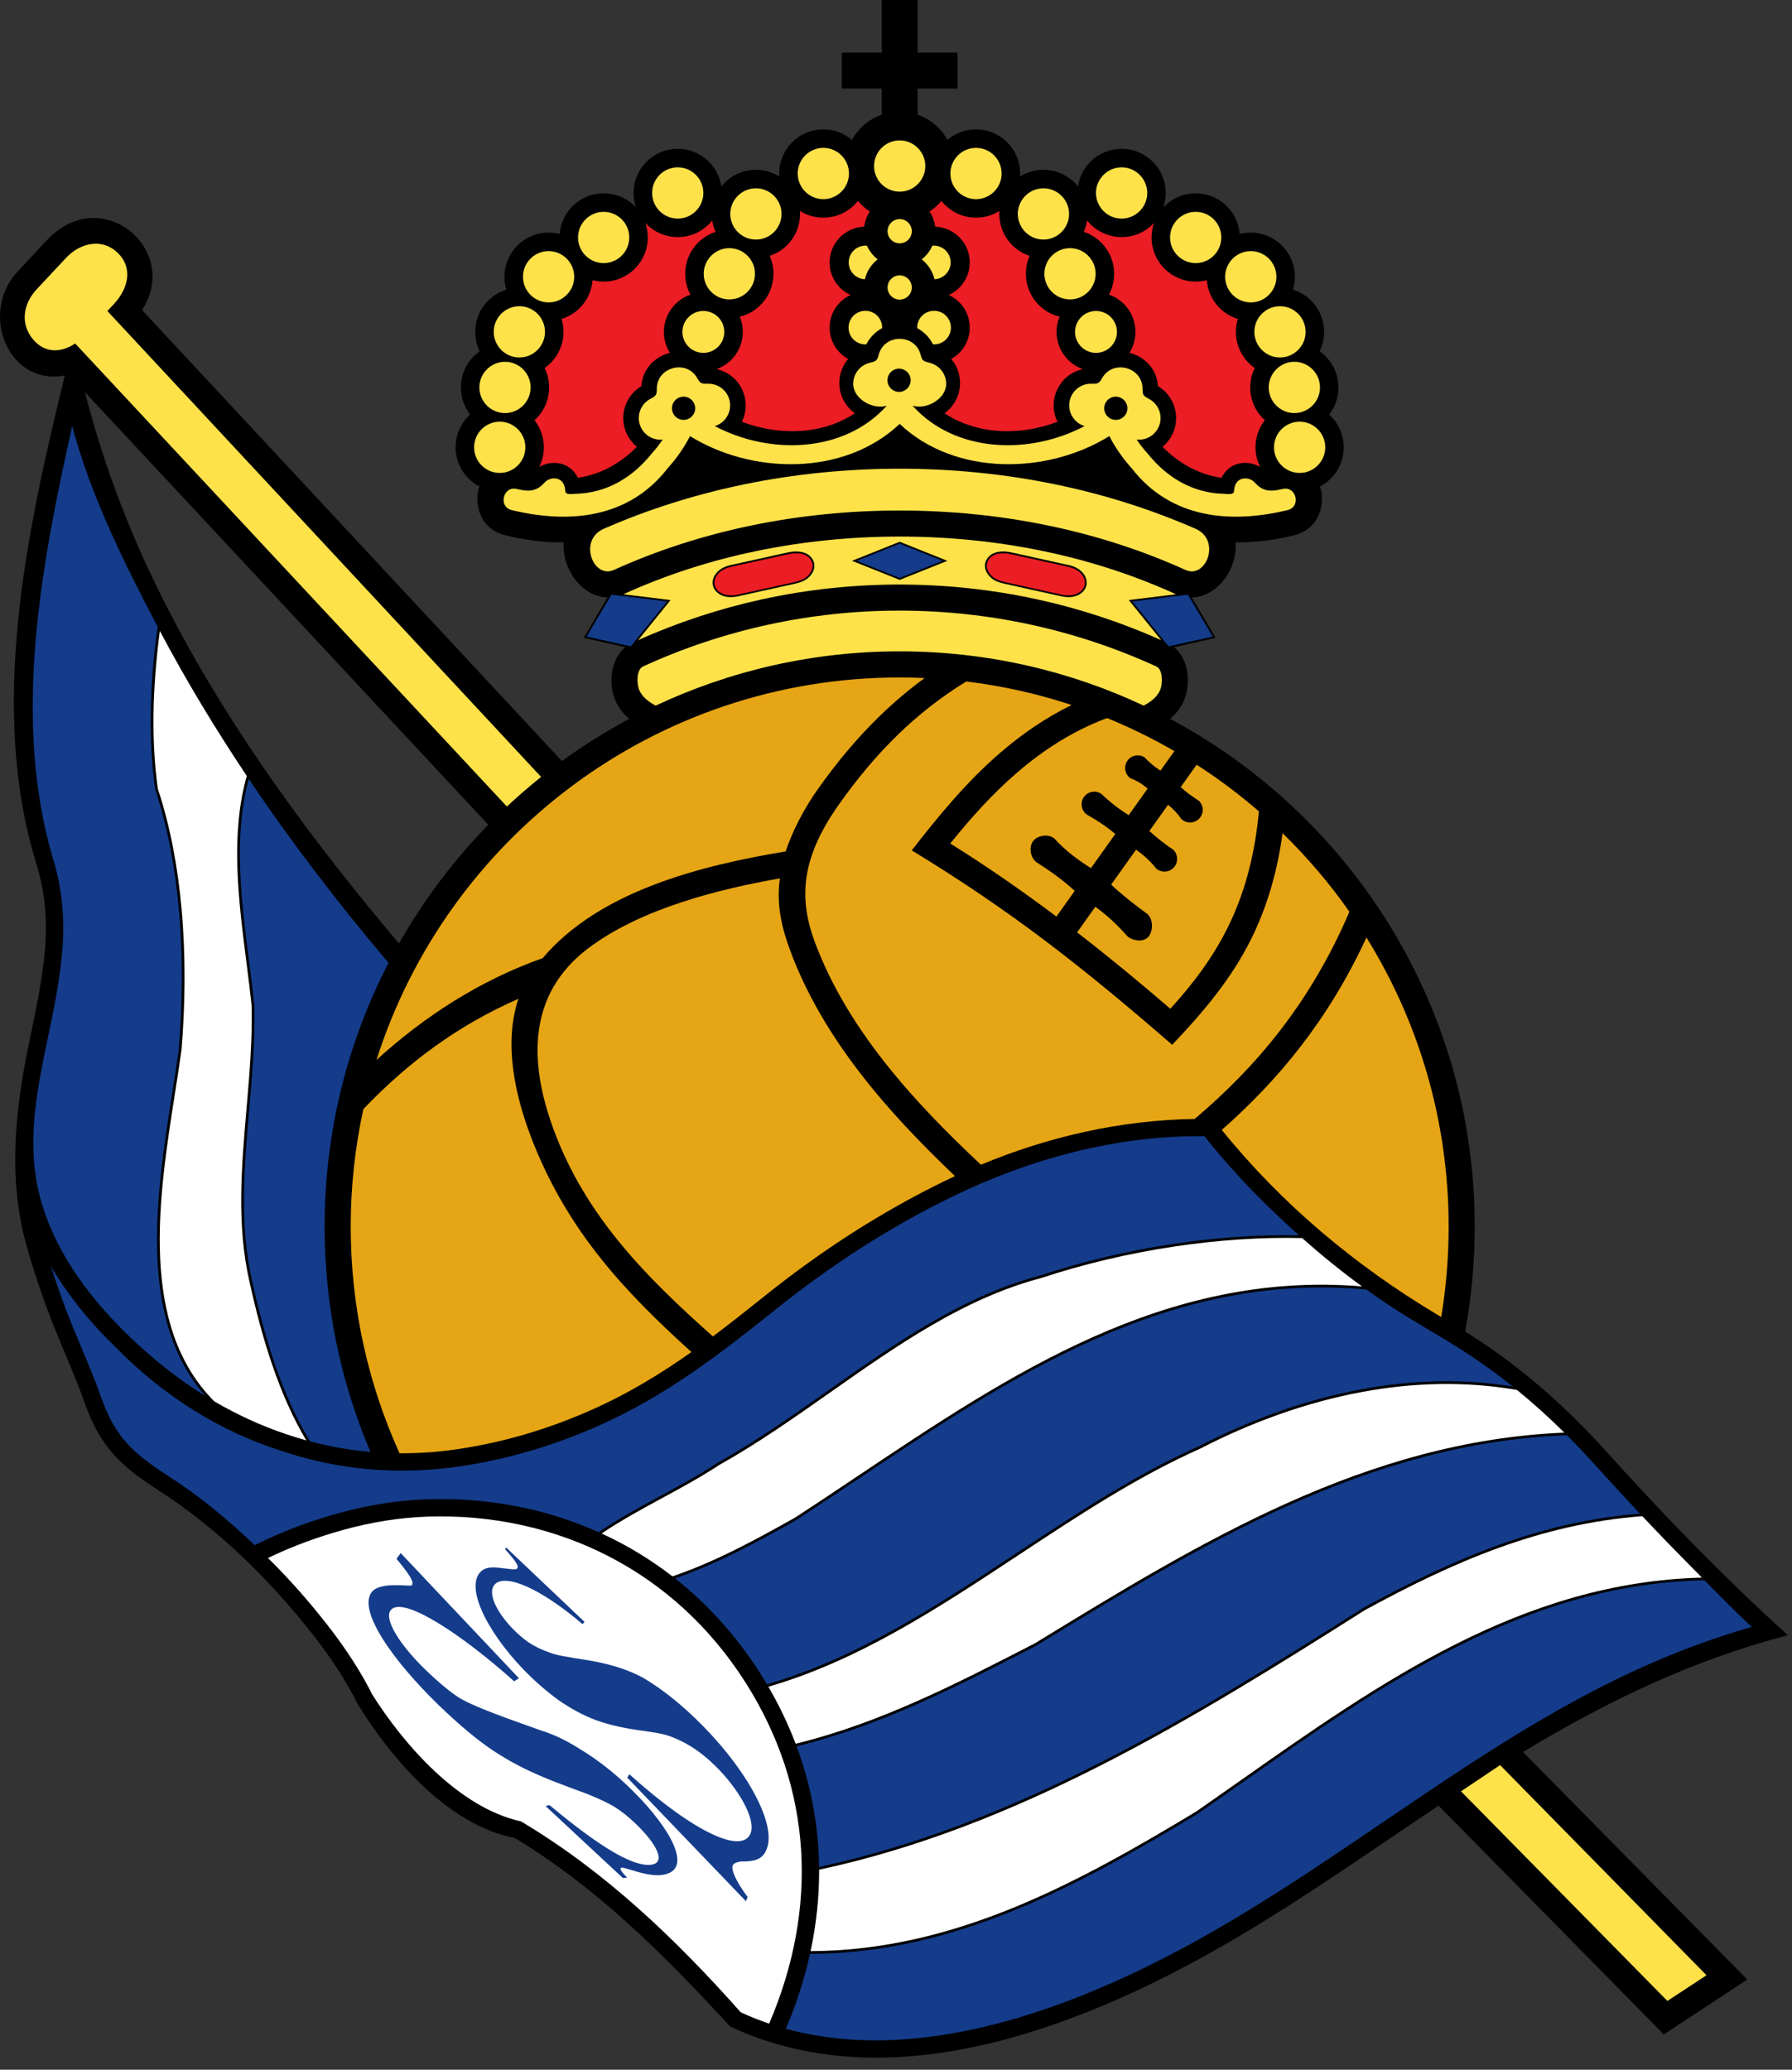
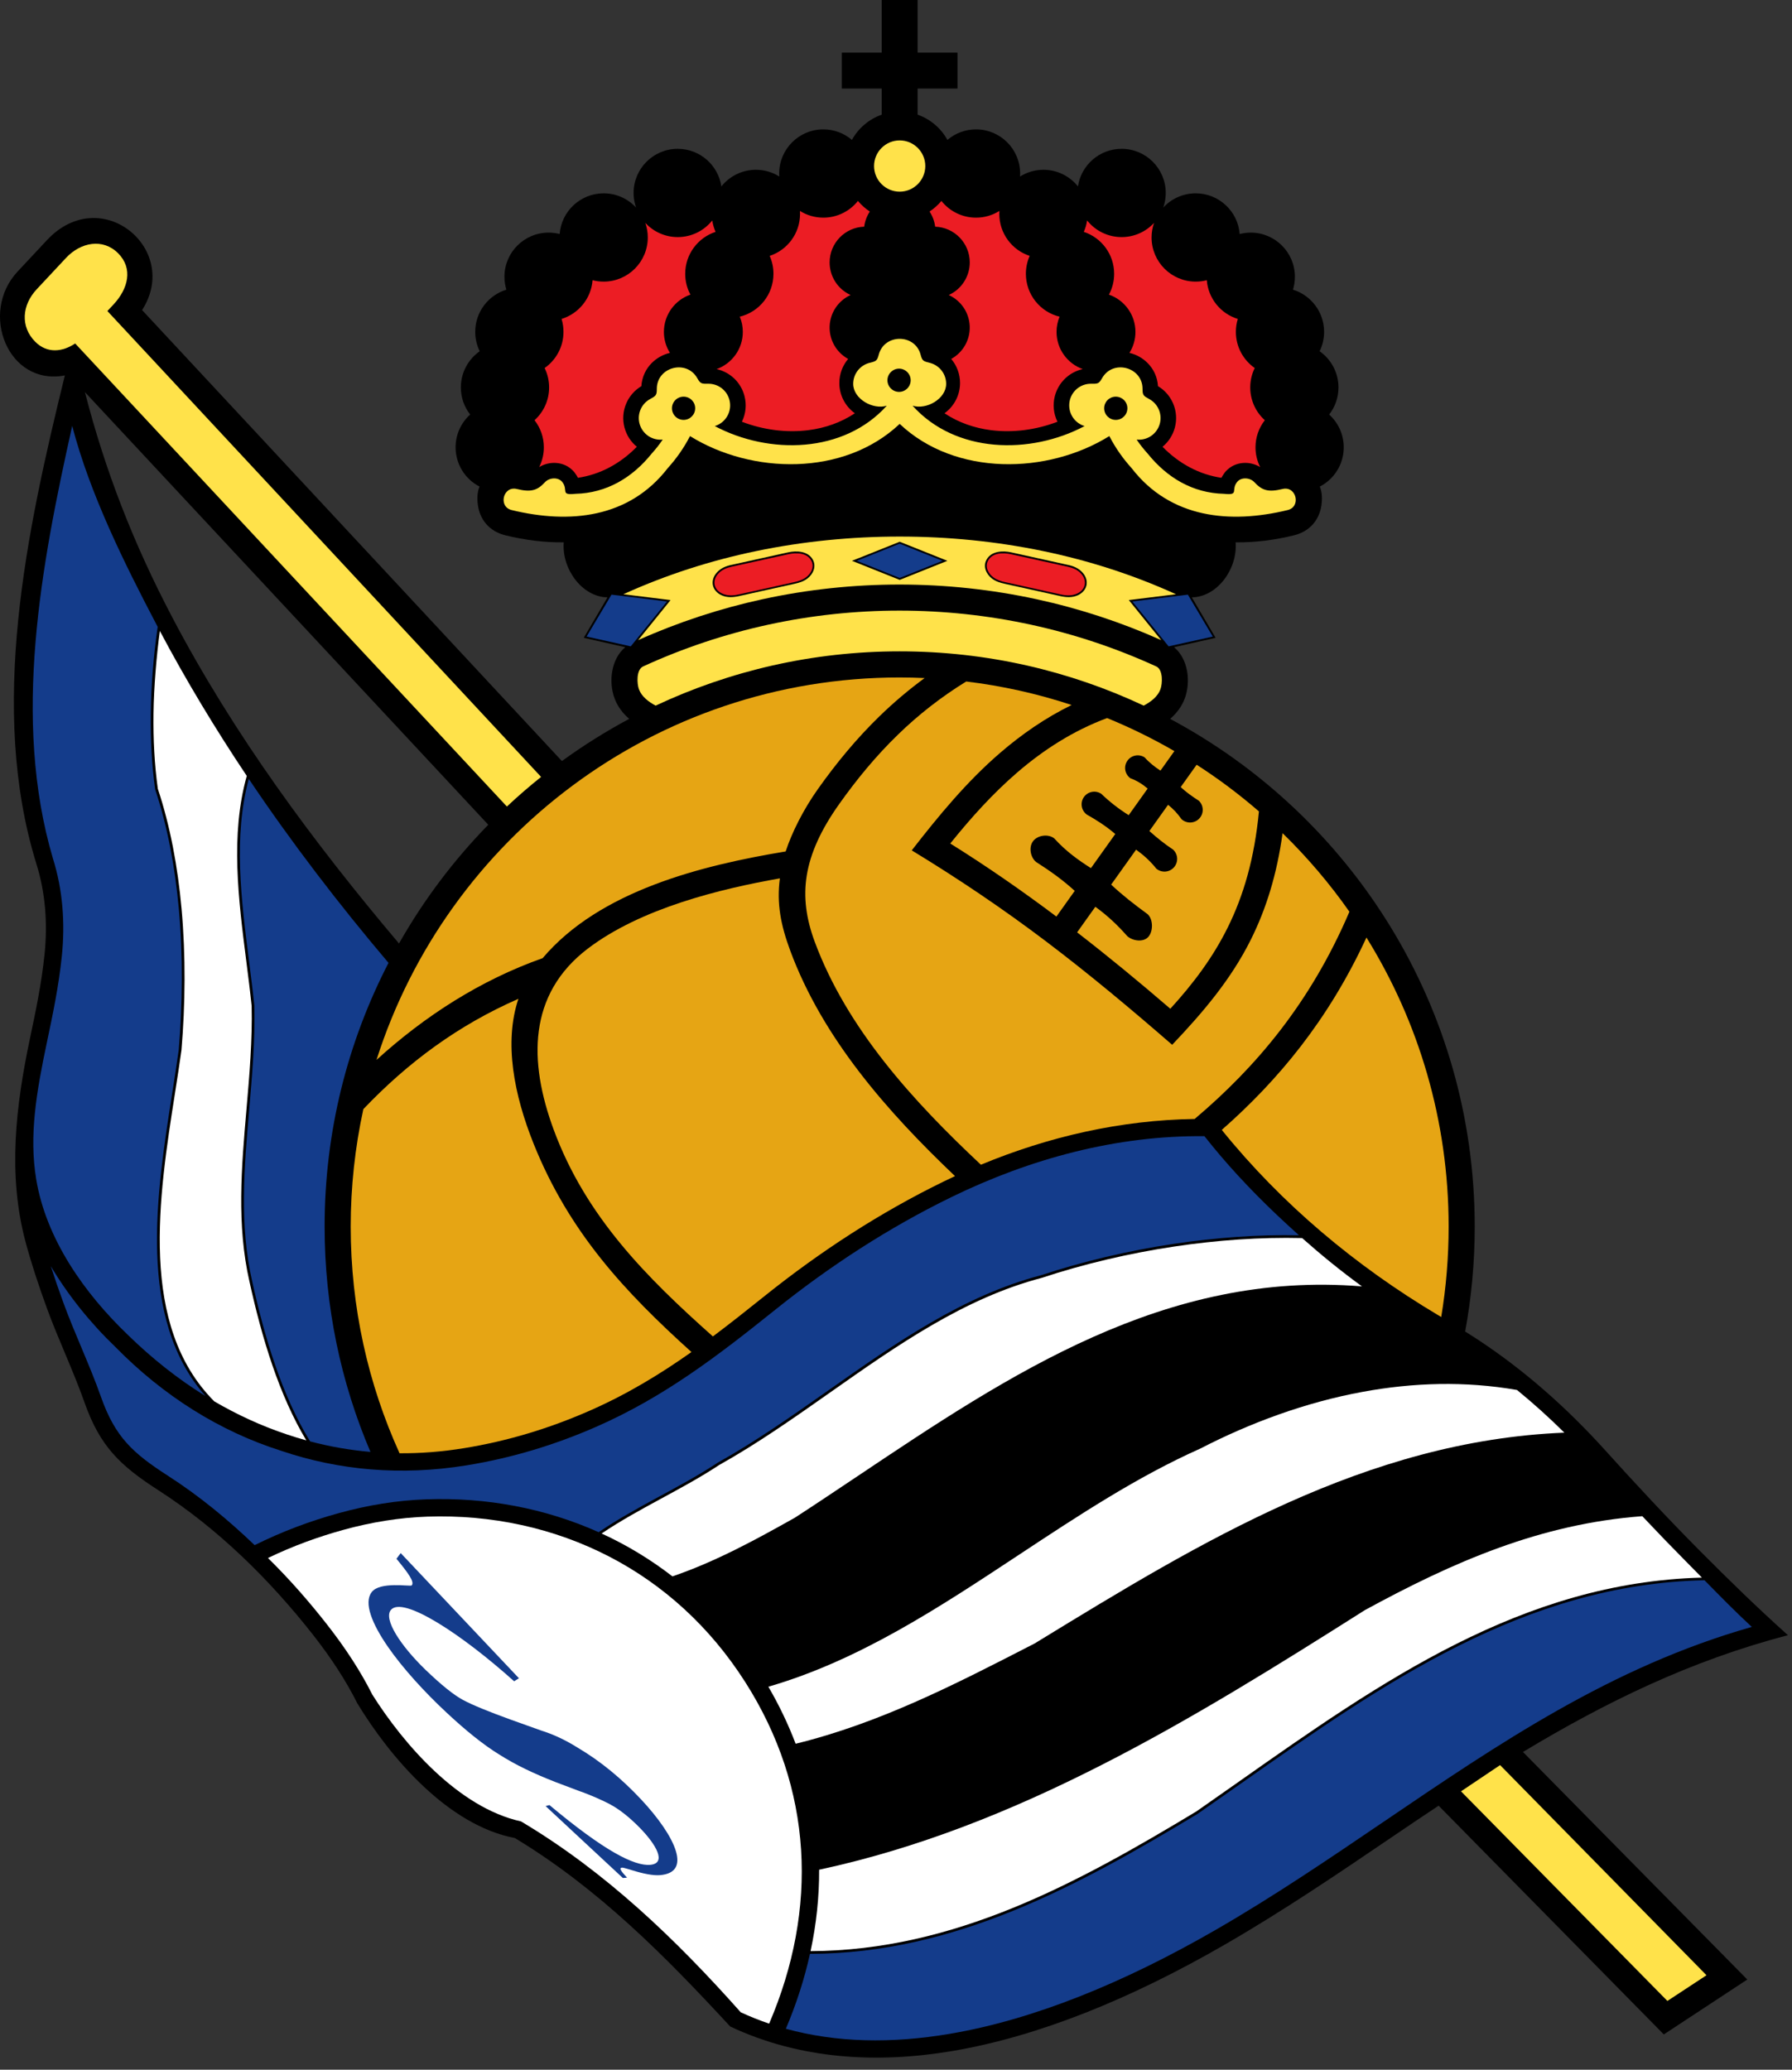
<svg xmlns="http://www.w3.org/2000/svg" width="97" height="112" viewBox="0 0 97 112" fill="none">
  <rect x="0" y="0" width="97" height="112" fill="#333333" stroke="none" />
  <path d="M45.569 2.849H47.728V0H49.67V2.849H51.829V4.792H49.67V6.205C50.358 6.446 50.932 6.933 51.283 7.572C51.714 7.203 52.264 7.001 52.831 7.001C54.15 7.001 55.219 8.071 55.219 9.39C55.219 9.444 55.218 9.498 55.214 9.552C55.593 9.314 56.033 9.188 56.481 9.188C57.238 9.188 57.912 9.54 58.35 10.089C58.52 8.937 59.513 8.053 60.712 8.053C62.031 8.053 63.101 9.123 63.101 10.442C63.101 10.718 63.054 10.984 62.967 11.231C63.191 10.988 63.462 10.794 63.764 10.662C64.066 10.53 64.392 10.462 64.722 10.462C65.978 10.462 67.008 11.432 67.103 12.664C67.299 12.614 67.501 12.588 67.703 12.588C69.022 12.588 70.092 13.658 70.092 14.977C70.092 15.22 70.055 15.454 69.988 15.675C70.964 15.976 71.673 16.884 71.673 17.959C71.674 18.322 71.591 18.681 71.43 19.008C71.746 19.228 72.003 19.521 72.181 19.862C72.358 20.203 72.451 20.582 72.451 20.966C72.451 21.519 72.263 22.028 71.947 22.433C72.195 22.657 72.394 22.93 72.53 23.236C72.666 23.541 72.736 23.872 72.736 24.206C72.736 25.132 72.21 25.934 71.44 26.331C71.554 26.603 71.584 26.945 71.529 27.334C71.425 28.075 70.955 28.748 70.031 28.971C69.003 29.221 67.942 29.362 66.883 29.348C66.997 30.761 65.915 32.299 64.514 32.327L65.799 34.515L63.551 35.022C64.319 35.658 64.466 36.894 64.131 37.796C63.966 38.239 63.684 38.602 63.34 38.902C73.149 44.141 79.826 54.479 79.826 66.375C79.826 68.315 79.648 70.212 79.309 72.054C79.534 72.194 79.756 72.336 79.974 72.479C82.517 74.148 84.8 76.179 86.842 78.428V78.43C87.679 79.358 88.525 80.278 89.379 81.189C90.242 82.11 91.118 83.019 92.007 83.915C93.562 85.48 95.136 87.013 96.78 88.487C91.51 89.86 86.899 92.118 82.438 94.806L94.58 107.12L90.061 110.091L77.871 97.712C77.045 98.261 76.223 98.814 75.403 99.371C72.433 101.387 69.444 103.417 66.267 105.248C61.186 108.177 56.205 110.2 51.558 110.987C47.477 111.677 43.318 111.445 39.527 109.663C35.981 105.824 32.38 102.19 27.869 99.463C24.247 98.776 21.119 95.099 19.345 92.18L19.328 92.148C18.731 90.956 17.934 89.726 16.942 88.464C14.596 85.477 11.796 82.721 8.595 80.658C6.51 79.314 5.421 78.286 4.579 75.905C3.968 74.173 3.168 72.516 2.537 70.788C2.075 69.523 1.67 68.281 1.38 67.195C0.407 63.547 0.856 59.822 1.627 56.169C1.934 54.715 2.247 53.234 2.411 51.643C2.582 49.994 2.465 48.318 1.965 46.731C-0.632 38.318 1.437 28.774 3.51 20.316C0.429 20.902 -1.135 16.927 0.952 14.695L2.54 12.996C5.468 9.865 9.811 13.489 7.691 16.779L30.416 41.184C31.576 40.34 32.793 39.577 34.058 38.901C33.713 38.602 33.431 38.238 33.267 37.795C32.931 36.893 33.078 35.657 33.846 35.022L31.598 34.514L32.883 32.327C31.482 32.298 30.401 30.76 30.515 29.348C29.455 29.362 28.395 29.22 27.366 28.97C26.442 28.747 25.972 28.074 25.868 27.333C25.813 26.945 25.843 26.603 25.957 26.33C25.566 26.129 25.239 25.825 25.01 25.45C24.782 25.075 24.661 24.645 24.661 24.206C24.661 23.502 24.965 22.869 25.45 22.432C25.122 22.013 24.945 21.497 24.946 20.965C24.946 20.155 25.35 19.439 25.966 19.007C25.806 18.681 25.723 18.322 25.724 17.958C25.724 16.884 26.433 15.975 27.409 15.675C27.34 15.448 27.305 15.213 27.305 14.976C27.305 13.657 28.375 12.588 29.694 12.588C29.901 12.588 30.102 12.614 30.294 12.664C30.389 11.432 31.419 10.462 32.675 10.462C33.368 10.462 33.993 10.758 34.429 11.23C34.341 10.976 34.295 10.71 34.296 10.441C34.296 9.122 35.366 8.053 36.684 8.053C37.883 8.053 38.877 8.937 39.047 10.089C39.27 9.808 39.555 9.581 39.878 9.425C40.202 9.269 40.556 9.188 40.915 9.188C41.364 9.187 41.803 9.313 42.183 9.552C42.179 9.498 42.177 9.444 42.177 9.389C42.177 8.07 43.247 7.001 44.566 7.001C45.133 7 45.683 7.202 46.114 7.571C46.465 6.933 47.039 6.446 47.726 6.205V4.792H45.567V2.849H45.569ZM21.598 51.056C22.925 48.715 24.549 46.556 26.43 44.631L4.597 21.22C5.692 25.472 7.22 29.393 9.307 33.373C12.645 39.739 16.961 45.575 21.598 51.056Z" fill="black" />
  <path d="M11.129 75.551C7.41 71.353 8.465 64.619 9.323 59.147C9.45 58.339 9.572 57.559 9.675 56.815C9.88 54.351 9.911 51.736 9.68 49.184C9.477 46.934 9.07 44.732 8.402 42.726L8.399 42.713C8.214 41.402 8.143 40.002 8.162 38.599C8.183 37.055 8.312 35.508 8.515 34.067L8.536 33.922L8.475 33.807C6.718 30.456 4.87 26.732 3.908 23.047C2.234 30.559 0.639 38.911 2.864 46.453C3.402 48.162 3.53 49.962 3.347 51.739C3.176 53.382 2.859 54.885 2.548 56.361C1.968 59.105 1.568 61.442 1.958 63.806C2.495 67.058 4.574 69.987 6.908 72.224C8.222 73.508 9.632 74.626 11.129 75.551Z" fill="#143C8B" />
  <path d="M63.656 32.157C63.636 32.148 63.616 32.139 63.596 32.13C61.335 31.107 58.944 30.335 56.459 29.82C51.422 28.774 45.976 28.774 40.939 29.82C38.454 30.335 36.063 31.107 33.803 32.13C33.782 32.139 33.762 32.148 33.742 32.157L36.117 32.45L36.297 32.473L36.183 32.613L34.545 34.639C36.708 33.671 38.965 32.929 41.281 32.425C46.149 31.366 51.251 31.369 56.118 32.428C58.434 32.932 60.691 33.673 62.854 34.639L61.216 32.613L61.102 32.473L61.282 32.45L63.656 32.157Z" fill="#FFE24A" />
  <path d="M16.58 77.944C15.839 76.711 15.243 75.329 14.753 73.908C14.232 72.396 13.831 70.838 13.507 69.369C12.801 66.282 13.07 63.17 13.341 60.037C13.502 58.173 13.664 56.302 13.621 54.43C13.538 53.634 13.435 52.828 13.332 52.016C12.905 48.66 12.462 45.181 13.358 41.988C11.658 39.447 10.078 36.83 8.652 34.142C8.47 35.507 8.329 37.163 8.31 38.6C8.291 39.994 8.361 41.384 8.544 42.687C9.215 44.702 9.623 46.912 9.827 49.17C10.059 51.733 10.029 54.357 9.823 56.827L9.822 56.831C9.72 57.571 9.597 58.356 9.47 59.169C8.59 64.778 7.502 71.72 11.597 75.832C12.854 76.567 14.169 77.169 15.537 77.625C15.882 77.741 16.23 77.847 16.58 77.944Z" fill="white" />
  <path d="M20.052 78.569C18.455 74.824 17.571 70.702 17.571 66.374C17.571 61.231 18.82 56.38 21.03 52.105C18.347 48.94 15.795 45.616 13.466 42.149C12.623 45.281 13.058 48.698 13.478 51.997C13.582 52.814 13.685 53.624 13.767 54.417L13.768 54.423C13.811 56.308 13.649 58.182 13.488 60.05C13.218 63.171 12.95 66.272 13.65 69.336V69.337C13.973 70.798 14.372 72.351 14.893 73.86C15.397 75.324 16.015 76.745 16.786 78C17.857 78.283 18.949 78.473 20.052 78.569ZM43.843 105.73C43.543 107.09 43.106 108.445 42.538 109.784C45.273 110.537 48.255 110.592 51.404 110.059C55.938 109.292 60.815 107.308 65.8 104.435C68.946 102.621 71.921 100.601 74.877 98.595C81.115 94.36 87.227 90.195 94.824 88.039C93.948 87.23 93.105 86.37 92.265 85.514C82.529 85.715 74.833 91.126 67.185 96.504C66.404 97.054 65.621 97.602 64.836 98.148L64.833 98.151C61.619 100.087 58.329 101.981 54.859 103.392C51.4 104.798 47.762 105.723 43.843 105.73Z" fill="#143C8B" />
  <path d="M44.339 101.178C44.346 102.643 44.19 104.116 43.876 105.583C47.761 105.57 51.37 104.65 54.804 103.255C58.264 101.848 61.547 99.958 64.756 98.025C65.532 97.486 66.316 96.935 67.1 96.383C74.73 91.018 82.408 85.621 92.124 85.371C91.863 85.105 91.603 84.84 91.341 84.577C90.516 83.744 89.701 82.901 88.897 82.047C86.136 82.253 83.581 82.872 81.133 83.757C78.641 84.657 76.258 85.834 73.883 87.128C69.24 90.068 64.523 93.018 59.613 95.517C54.751 97.993 49.699 100.028 44.339 101.178Z" fill="white" />
-   <path d="M43.12 94.5C43.898 96.589 44.31 98.798 44.337 101.028C49.671 99.88 54.703 97.852 59.546 95.386C64.453 92.888 69.166 89.94 73.806 87.002L73.81 87C76.192 85.702 78.581 84.522 81.082 83.618C83.507 82.741 86.037 82.124 88.767 81.909L88.695 81.833C87.838 80.916 86.988 79.992 86.148 79.06L86.147 79.061C85.716 78.585 85.273 78.121 84.82 77.667C74.069 78.063 65.056 83.573 56.281 88.938L56.081 89.06L56.077 89.063L55.915 89.146C51.779 91.273 47.674 93.384 43.12 94.5Z" fill="#143C8B" />
  <path d="M41.591 91.275C42.167 92.261 42.661 93.293 43.068 94.361C47.611 93.25 51.714 91.141 55.847 89.015L56.007 88.933L56.204 88.812C64.958 83.46 73.949 77.964 84.677 77.526C83.861 76.716 83.005 75.945 82.115 75.217C79.297 74.726 76.481 74.818 73.772 75.316C70.641 75.89 67.654 77.005 64.974 78.387L64.97 78.389C61.555 79.909 58.36 82.019 55.162 84.131C50.834 86.989 46.499 89.852 41.591 91.275Z" fill="white" />
-   <path d="M36.538 85.412C38.275 86.782 39.831 88.483 41.131 90.521C41.262 90.727 41.389 90.934 41.513 91.144C46.415 89.73 50.751 86.867 55.08 84.008C58.282 81.894 61.481 79.781 64.906 78.256H64.906C67.598 76.868 70.599 75.748 73.745 75.17C76.388 74.685 79.132 74.583 81.88 75.028C81.102 74.403 80.294 73.815 79.459 73.266C78.749 72.8 78.041 72.378 77.342 71.962C76.585 71.511 75.838 71.066 75.131 70.594C74.735 70.329 74.343 70.058 73.956 69.78C63.244 68.799 54.765 74.472 46.525 79.987C45.384 80.751 44.247 81.511 43.11 82.251L43.106 82.254C40.99 83.442 38.838 84.617 36.538 85.412Z" fill="#143C8B" />
  <path d="M32.565 82.984C33.927 83.608 35.214 84.387 36.399 85.304C38.725 84.511 40.899 83.324 43.034 82.124C44.17 81.386 45.304 80.626 46.444 79.864C54.642 74.378 63.076 68.734 73.723 69.612C73.158 69.2 72.603 68.773 72.059 68.333C71.524 67.9 70.999 67.454 70.484 66.997C68.218 66.942 65.876 67.109 63.586 67.451C61.073 67.826 58.623 68.412 56.4 69.147L56.395 69.149C52.194 70.248 48.57 72.796 44.941 75.347C42.97 76.732 40.998 78.119 38.929 79.277C36.877 80.629 34.601 81.609 32.565 82.984Z" fill="white" />
  <path d="M6.256 72.9C4.91 71.61 3.697 70.112 2.751 68.518C2.961 69.172 3.184 69.822 3.421 70.468C4.052 72.198 4.854 73.858 5.466 75.592C6.236 77.772 7.19 78.634 9.103 79.867C10.801 80.961 12.322 82.216 13.784 83.614C15.273 82.874 16.785 82.309 18.339 81.881C19.918 81.445 21.515 81.186 23.104 81.133C26.318 81.023 29.5 81.61 32.406 82.913C34.463 81.508 36.773 80.521 38.852 79.151L38.856 79.148C40.919 77.993 42.889 76.609 44.856 75.226C48.494 72.668 52.127 70.114 56.352 69.007C58.583 68.27 61.042 67.681 63.563 67.305C65.803 66.97 68.091 66.803 70.313 66.846C69.895 66.472 69.482 66.091 69.076 65.705C68.358 65.025 67.665 64.322 66.996 63.595C66.37 62.914 65.769 62.209 65.196 61.483C60.429 61.435 55.765 62.7 51.498 64.78C48.103 66.435 44.924 68.504 41.978 70.864C38.86 73.362 35.946 75.607 32.228 77.229C30.041 78.183 27.727 78.894 25.254 79.296C21.699 79.872 18.348 79.563 15.239 78.515C11.874 77.449 8.842 75.532 6.256 72.9Z" fill="#143C8B" />
  <path d="M40.096 108.893C40.598 109.125 41.111 109.33 41.634 109.507C42.965 106.404 43.56 103.221 43.362 100.094C43.164 96.974 42.176 93.905 40.34 91.025C38.405 87.991 35.873 85.74 33.017 84.253C29.98 82.672 26.577 81.954 23.133 82.071C21.623 82.122 20.099 82.37 18.589 82.786C17.204 83.168 15.851 83.661 14.505 84.31C15.73 85.514 16.776 86.728 17.682 87.883C18.701 89.18 19.528 90.456 20.156 91.707C21.836 94.367 24.814 97.821 28.202 98.563C32.788 101.291 36.602 104.963 40.096 108.893Z" fill="white" />
  <path d="M81.199 95.516L92.372 106.888L90.255 108.279L79.084 96.936L81.199 95.516Z" fill="#FFE24A" />
  <path d="M5.813 16.831L29.289 42.042C28.651 42.552 28.034 43.087 27.438 43.645L4.069 18.587C3.383 19.046 2.557 19.143 1.91 18.497C1.087 17.673 1.189 16.507 1.985 15.656L3.573 13.957C4.368 13.106 5.568 12.879 6.392 13.703C7.216 14.527 6.939 15.627 6.143 16.478L5.813 16.831ZM61.908 38.184C62.291 37.981 62.665 37.701 62.812 37.304C62.927 36.995 62.965 36.237 62.586 36.063C60.418 35.07 58.15 34.314 55.821 33.808C51.14 32.79 46.26 32.786 41.579 33.805C39.249 34.312 36.98 35.069 34.813 36.063C34.433 36.237 34.472 36.995 34.587 37.304C34.734 37.7 35.108 37.981 35.49 38.184C39.501 36.301 43.977 35.247 48.699 35.247C53.422 35.247 57.898 36.301 61.908 38.184Z" fill="#FFE24A" />
  <path d="M43.999 30.29C44.202 30.661 44.009 31.076 43.7 31.31C43.498 31.463 43.258 31.537 43.006 31.592L40.001 32.257C39.693 32.325 39.369 32.354 39.054 32.21C38.543 31.976 38.419 31.43 38.785 31.002C39.003 30.746 39.303 30.624 39.621 30.563L42.662 29.89C43.125 29.788 43.741 29.817 43.999 30.29V30.29Z" fill="black" />
  <path d="M42.67 29.992L39.636 30.66C39.349 30.723 39.068 30.82 38.859 31.065C38.536 31.443 38.643 31.914 39.095 32.121C39.378 32.251 39.693 32.232 39.979 32.168L42.989 31.502C43.211 31.455 43.431 31.384 43.615 31.251C43.894 31.052 44.094 30.689 43.921 30.351C43.688 29.898 43.094 29.898 42.67 29.992Z" fill="#EC1D24" />
-   <path d="M27.332 83.824C27.357 83.799 27.382 83.776 27.408 83.751C28.082 84.395 28.769 85.043 29.466 85.705C30.178 86.379 30.902 87.066 31.639 87.764C31.604 87.806 31.57 87.848 31.535 87.89C30.379 86.905 29.337 86.222 28.518 85.857C27.699 85.495 27.086 85.438 26.797 85.723C26.347 86.161 26.877 87.245 27.756 88.14C28.052 88.442 28.311 88.662 28.592 88.864C28.958 89.105 29.359 89.295 29.804 89.445C30.147 89.578 30.744 89.672 31.636 89.811C32.276 89.909 32.864 90.044 33.393 90.204C33.923 90.368 34.404 90.568 34.829 90.802C35.672 91.302 36.61 92.005 37.624 92.978C38.91 94.21 40.003 95.585 40.715 96.841C41.456 98.145 41.795 99.323 41.503 100.054C41.314 100.53 41.002 100.753 40.099 100.73C39.848 100.777 39.709 100.835 39.663 100.942C39.57 101.153 39.788 101.741 40.468 102.654C40.438 102.731 40.407 102.805 40.377 102.882C39.24 101.7 38.126 100.538 37.044 99.413C35.99 98.313 34.959 97.237 33.954 96.195C33.99 96.132 34.027 96.074 34.065 96.01C35.869 97.633 37.397 98.709 38.535 99.244C39.676 99.781 40.396 99.758 40.621 99.227C40.949 98.449 39.956 96.767 38.707 95.548C37.917 94.776 37.191 94.318 36.39 94.003C35.947 93.821 35.439 93.75 34.724 93.65C33.694 93.507 32.908 93.326 32.213 93.066C31.518 92.802 30.922 92.466 30.268 92.025C29.579 91.525 28.935 90.965 28.344 90.352C27.273 89.238 26.474 88.081 26.062 87.118C25.663 86.183 25.621 85.426 26.035 85.038C26.177 84.905 26.374 84.828 26.603 84.824C26.984 84.781 27.865 85.002 27.978 84.89C28.091 84.78 28.037 84.616 27.332 83.824Z" fill="#143C8B" />
  <path d="M48.699 10.372C49.463 10.372 50.086 9.749 50.086 8.985C50.086 8.221 49.463 7.598 48.699 7.598C47.935 7.598 47.312 8.221 47.312 8.985C47.312 9.749 47.935 10.372 48.699 10.372Z" fill="#FFE24A" />
  <path d="M29.186 25.276C29.42 25.134 29.688 25.055 29.962 25.049C30.316 25.041 30.677 25.155 30.956 25.414C31.012 25.465 31.057 25.513 31.093 25.558C31.111 25.58 31.127 25.603 31.142 25.627C31.201 25.707 31.247 25.783 31.283 25.856C31.875 25.768 32.448 25.58 32.978 25.3C33.525 25.012 34.026 24.632 34.471 24.176C34.144 23.908 33.911 23.544 33.803 23.135C33.689 22.703 33.722 22.246 33.897 21.836C34.064 21.443 34.351 21.114 34.717 20.896C34.751 20.383 34.966 19.957 35.282 19.641C35.552 19.372 35.892 19.183 36.263 19.095C36.049 18.756 35.936 18.362 35.937 17.961C35.937 17.027 36.537 16.233 37.372 15.943C37.186 15.597 37.089 15.21 37.09 14.816C37.09 13.758 37.779 12.86 38.733 12.547C38.646 12.35 38.585 12.142 38.554 11.929C38.33 12.21 38.046 12.437 37.723 12.594C37.399 12.749 37.045 12.831 36.685 12.83C36.356 12.831 36.029 12.762 35.727 12.63C35.425 12.498 35.154 12.304 34.931 12.062C35.017 12.309 35.064 12.574 35.064 12.85C35.064 14.169 33.995 15.239 32.676 15.239C32.468 15.239 32.267 15.212 32.075 15.163C31.999 16.155 31.316 16.977 30.397 17.259C30.465 17.48 30.501 17.715 30.501 17.958C30.501 18.768 30.097 19.484 29.48 19.916C29.641 20.242 29.724 20.602 29.723 20.965C29.724 21.3 29.654 21.631 29.517 21.936C29.381 22.242 29.183 22.515 28.934 22.739C29.261 23.158 29.439 23.674 29.438 24.206C29.439 24.578 29.352 24.944 29.186 25.276ZM45.91 19.424C45.595 19.251 45.334 18.993 45.157 18.681C44.98 18.368 44.894 18.012 44.908 17.653C44.922 17.294 45.035 16.946 45.235 16.648C45.436 16.35 45.715 16.113 46.042 15.964C45.704 15.811 45.417 15.563 45.215 15.25C45.014 14.938 44.907 14.574 44.907 14.202C44.907 13.154 45.739 12.3 46.779 12.267C46.816 11.974 46.92 11.694 47.083 11.447C46.841 11.288 46.625 11.095 46.439 10.873C46.216 11.155 45.931 11.384 45.607 11.54C45.283 11.697 44.927 11.778 44.567 11.778C44.102 11.778 43.667 11.645 43.3 11.414C43.303 11.468 43.305 11.522 43.305 11.577C43.305 12.636 42.616 13.534 41.662 13.847C41.798 14.152 41.868 14.482 41.867 14.816C41.867 15.941 41.09 16.884 40.044 17.137C40.153 17.398 40.209 17.678 40.208 17.961C40.208 18.889 39.616 19.678 38.79 19.974C39.15 20.053 39.481 20.231 39.748 20.487C40.014 20.743 40.204 21.068 40.297 21.425C40.421 21.892 40.372 22.388 40.158 22.822C41.311 23.263 42.569 23.431 43.768 23.277C44.66 23.163 45.519 22.865 46.273 22.364C46.013 22.177 45.801 21.931 45.655 21.646C45.508 21.361 45.432 21.046 45.433 20.725C45.433 20.23 45.612 19.775 45.91 19.424ZM50.62 12.267C51.659 12.3 52.492 13.154 52.492 14.201C52.492 14.573 52.385 14.937 52.183 15.25C51.982 15.562 51.695 15.811 51.356 15.964C51.683 16.113 51.962 16.349 52.163 16.648C52.363 16.946 52.476 17.294 52.49 17.653C52.504 18.012 52.418 18.368 52.241 18.68C52.064 18.993 51.804 19.25 51.489 19.424C51.797 19.787 51.966 20.249 51.966 20.725C51.966 21.046 51.89 21.361 51.743 21.646C51.597 21.931 51.385 22.177 51.125 22.364C51.879 22.865 52.738 23.162 53.63 23.277C54.829 23.432 56.087 23.263 57.24 22.822C57.026 22.388 56.977 21.892 57.1 21.424C57.214 20.992 57.468 20.611 57.822 20.339C58.055 20.162 58.323 20.037 58.608 19.973C57.782 19.679 57.19 18.889 57.19 17.961C57.19 17.669 57.248 17.391 57.355 17.137C56.308 16.884 55.531 15.941 55.531 14.816C55.531 14.471 55.604 14.143 55.736 13.847C54.782 13.534 54.092 12.636 54.092 11.577C54.093 11.522 54.094 11.468 54.098 11.414C53.719 11.653 53.279 11.779 52.831 11.778C52.471 11.779 52.115 11.697 51.791 11.54C51.467 11.384 51.183 11.156 50.959 10.873C50.774 11.095 50.557 11.288 50.316 11.447C50.479 11.693 50.583 11.974 50.62 12.267ZM68.212 25.276C67.978 25.134 67.71 25.055 67.436 25.049C67.083 25.041 66.722 25.155 66.442 25.414C66.393 25.458 66.347 25.507 66.305 25.558C66.287 25.58 66.271 25.603 66.256 25.627C66.197 25.707 66.151 25.783 66.115 25.856C65.523 25.768 64.95 25.58 64.421 25.3C63.873 25.012 63.373 24.632 62.927 24.176C63.254 23.908 63.488 23.544 63.595 23.135C63.709 22.703 63.676 22.246 63.501 21.836C63.334 21.443 63.047 21.114 62.681 20.896C62.647 20.383 62.432 19.957 62.116 19.641C61.846 19.372 61.507 19.183 61.136 19.095C61.349 18.756 61.462 18.362 61.461 17.961C61.461 17.027 60.862 16.233 60.026 15.943C60.212 15.597 60.309 15.21 60.308 14.816C60.308 13.758 59.619 12.86 58.665 12.547C58.751 12.353 58.812 12.146 58.844 11.929C59.068 12.21 59.352 12.437 59.675 12.594C59.999 12.749 60.353 12.831 60.713 12.83C61.042 12.831 61.369 12.762 61.671 12.63C61.973 12.498 62.244 12.304 62.468 12.062C62.379 12.315 62.334 12.582 62.334 12.85C62.334 14.169 63.404 15.239 64.722 15.239C64.93 15.239 65.131 15.212 65.323 15.163C65.4 16.155 66.082 16.977 67.001 17.259C66.932 17.486 66.897 17.721 66.897 17.958C66.897 18.768 67.3 19.484 67.918 19.916C67.757 20.242 67.674 20.602 67.675 20.965C67.674 21.3 67.745 21.631 67.88 21.936C68.016 22.242 68.215 22.515 68.464 22.739C68.137 23.158 67.959 23.674 67.96 24.206C67.959 24.578 68.046 24.944 68.212 25.276Z" fill="#EC1D24" />
-   <path d="M48.699 13.168C48.873 13.167 49.04 13.098 49.163 12.975C49.286 12.852 49.355 12.685 49.355 12.511C49.355 12.338 49.286 12.171 49.163 12.048C49.04 11.925 48.873 11.855 48.699 11.855C48.525 11.855 48.359 11.925 48.236 12.048C48.113 12.171 48.044 12.337 48.043 12.511C48.044 12.685 48.113 12.852 48.236 12.975C48.359 13.098 48.525 13.167 48.699 13.168ZM48.699 16.214C48.873 16.213 49.04 16.144 49.163 16.021C49.286 15.898 49.355 15.732 49.355 15.558C49.355 15.384 49.286 15.217 49.163 15.094C49.04 14.971 48.873 14.902 48.699 14.901C48.525 14.902 48.359 14.971 48.236 15.094C48.113 15.217 48.044 15.383 48.043 15.557C48.044 15.731 48.113 15.898 48.236 16.021C48.359 16.144 48.525 16.213 48.699 16.214ZM46.842 16.819C46.964 16.819 47.084 16.843 47.197 16.891C47.309 16.938 47.41 17.008 47.495 17.095C47.579 17.182 47.645 17.286 47.689 17.399C47.733 17.513 47.754 17.634 47.75 17.755C47.381 17.953 47.082 18.26 46.894 18.634C46.773 18.641 46.651 18.624 46.536 18.584C46.422 18.543 46.316 18.48 46.227 18.397C46.137 18.315 46.065 18.216 46.014 18.105C45.963 17.994 45.935 17.875 45.932 17.753C45.929 17.631 45.95 17.51 45.994 17.397C46.038 17.284 46.105 17.18 46.189 17.093C46.274 17.006 46.376 16.937 46.488 16.89C46.6 16.843 46.721 16.818 46.842 16.819ZM46.842 13.293C46.872 13.293 46.901 13.294 46.929 13.297C47.058 13.586 47.256 13.839 47.505 14.035C47.16 14.305 46.917 14.684 46.816 15.11C46.578 15.101 46.353 15 46.19 14.828C46.026 14.655 45.936 14.426 45.94 14.188C45.943 13.95 46.039 13.724 46.208 13.556C46.377 13.389 46.605 13.294 46.842 13.293ZM44.567 10.777C45.331 10.777 45.954 10.154 45.954 9.39C45.954 8.625 45.331 8.002 44.567 8.002C43.803 8.002 43.18 8.625 43.18 9.39C43.18 10.154 43.803 10.777 44.567 10.777ZM27.05 25.593C27.814 25.593 28.437 24.97 28.437 24.206C28.437 23.442 27.814 22.819 27.05 22.819C26.286 22.819 25.663 23.442 25.663 24.206C25.663 24.97 26.286 25.593 27.05 25.593ZM27.335 22.352C28.099 22.352 28.722 21.729 28.722 20.965C28.722 20.202 28.099 19.578 27.335 19.578C26.572 19.578 25.948 20.202 25.948 20.965C25.948 21.729 26.571 22.352 27.335 22.352ZM28.113 19.345C28.877 19.345 29.5 18.722 29.5 17.958C29.5 17.194 28.877 16.571 28.113 16.571C27.349 16.571 26.726 17.194 26.726 17.958C26.726 18.722 27.349 19.345 28.113 19.345ZM29.695 16.364C30.459 16.364 31.082 15.741 31.082 14.976C31.082 14.212 30.459 13.589 29.695 13.589C28.931 13.589 28.308 14.212 28.308 14.976C28.308 15.741 28.931 16.364 29.695 16.364ZM32.676 14.238C33.44 14.238 34.063 13.614 34.063 12.85C34.063 12.086 33.44 11.463 32.676 11.463C31.912 11.463 31.289 12.086 31.289 12.85C31.289 13.614 31.912 14.238 32.676 14.238ZM36.686 11.829C37.45 11.829 38.073 11.206 38.073 10.442C38.073 9.678 37.45 9.055 36.686 9.055C35.922 9.055 35.299 9.678 35.299 10.442C35.299 11.206 35.922 11.829 36.686 11.829ZM40.917 12.964C41.681 12.964 42.304 12.341 42.304 11.577C42.304 10.813 41.681 10.19 40.917 10.19C40.153 10.19 39.53 10.813 39.53 11.577C39.53 12.341 40.153 12.964 40.917 12.964ZM39.479 16.203C40.243 16.203 40.866 15.58 40.866 14.816C40.866 14.052 40.243 13.429 39.479 13.429C38.715 13.429 38.092 14.052 38.092 14.816C38.092 15.58 38.715 16.203 39.479 16.203ZM38.073 19.095C38.373 19.095 38.662 18.975 38.874 18.763C39.087 18.55 39.206 18.262 39.207 17.961C39.206 17.661 39.087 17.372 38.874 17.16C38.662 16.947 38.373 16.828 38.073 16.827C37.772 16.828 37.484 16.947 37.272 17.16C37.059 17.372 36.939 17.661 36.939 17.961C36.939 18.262 37.059 18.55 37.272 18.763C37.484 18.975 37.772 19.095 38.073 19.095ZM70.348 25.593C71.112 25.593 71.735 24.97 71.735 24.206C71.735 23.442 71.112 22.819 70.348 22.819C69.584 22.819 68.961 23.442 68.961 24.206C68.961 24.97 69.584 25.593 70.348 25.593ZM70.063 22.352C70.827 22.352 71.45 21.729 71.45 20.965C71.45 20.202 70.827 19.578 70.063 19.578C69.299 19.578 68.676 20.202 68.676 20.965C68.676 21.729 69.299 22.352 70.063 22.352ZM69.285 19.345C70.049 19.345 70.672 18.722 70.672 17.958C70.672 17.194 70.049 16.571 69.285 16.571C68.521 16.571 67.898 17.194 67.898 17.958C67.898 18.722 68.521 19.345 69.285 19.345ZM67.704 16.364C68.468 16.364 69.091 15.741 69.091 14.976C69.091 14.212 68.468 13.589 67.704 13.589C66.939 13.589 66.317 14.212 66.317 14.976C66.317 15.741 66.94 16.364 67.704 16.364ZM64.722 14.238C65.486 14.238 66.109 13.614 66.109 12.85C66.109 12.086 65.486 11.463 64.722 11.463C63.958 11.463 63.335 12.086 63.335 12.85C63.335 13.614 63.958 14.238 64.722 14.238ZM60.712 11.829C61.476 11.829 62.099 11.206 62.099 10.442C62.099 9.678 61.476 9.055 60.712 9.055C59.949 9.055 59.325 9.678 59.325 10.442C59.325 11.206 59.948 11.829 60.712 11.829ZM52.831 10.777C53.595 10.777 54.218 10.154 54.218 9.39C54.218 8.625 53.595 8.002 52.831 8.002C52.067 8.002 51.444 8.625 51.444 9.39C51.444 10.154 52.067 10.777 52.831 10.777ZM56.481 12.964C57.245 12.964 57.868 12.341 57.868 11.577C57.868 10.813 57.245 10.19 56.481 10.19C55.717 10.19 55.094 10.813 55.094 11.577C55.094 12.341 55.717 12.964 56.481 12.964ZM57.919 16.203C58.683 16.203 59.306 15.58 59.306 14.816C59.306 14.052 58.684 13.429 57.919 13.429C57.155 13.429 56.532 14.052 56.532 14.816C56.532 15.58 57.155 16.203 57.919 16.203ZM59.325 19.095C59.626 19.095 59.914 18.975 60.127 18.763C60.339 18.55 60.459 18.262 60.459 17.961C60.459 17.661 60.339 17.372 60.127 17.16C59.914 16.947 59.626 16.828 59.325 16.827C59.025 16.828 58.736 16.947 58.524 17.16C58.311 17.372 58.192 17.661 58.191 17.961C58.192 18.262 58.311 18.55 58.524 18.763C58.736 18.975 59.025 19.095 59.325 19.095ZM50.556 16.819C50.315 16.819 50.084 16.914 49.913 17.085C49.743 17.255 49.647 17.486 49.647 17.727L49.647 17.755C50.017 17.953 50.316 18.26 50.504 18.634C50.626 18.642 50.748 18.626 50.863 18.585C50.979 18.545 51.085 18.482 51.175 18.4C51.266 18.317 51.338 18.218 51.389 18.107C51.44 17.996 51.468 17.875 51.472 17.753C51.475 17.631 51.454 17.51 51.41 17.396C51.365 17.282 51.298 17.178 51.212 17.091C51.127 17.004 51.025 16.935 50.912 16.888C50.799 16.841 50.678 16.817 50.556 16.819ZM50.556 13.293C50.526 13.293 50.497 13.294 50.468 13.297C50.34 13.586 50.142 13.839 49.893 14.035C50.238 14.305 50.481 14.684 50.582 15.11C50.82 15.101 51.045 15 51.208 14.828C51.372 14.655 51.462 14.426 51.458 14.188C51.455 13.95 51.358 13.724 51.19 13.556C51.021 13.389 50.793 13.294 50.556 13.293ZM40.296 26.207C37.658 26.749 35.111 27.553 32.691 28.61C31.271 29.229 32.119 31.344 33.223 30.844C35.573 29.78 38.063 28.977 40.652 28.44C45.877 27.355 51.521 27.355 56.746 28.44C59.335 28.977 61.824 29.78 64.175 30.844C65.279 31.344 66.126 29.229 64.707 28.61C62.287 27.553 59.74 26.749 57.102 26.207C51.636 25.083 45.763 25.083 40.296 26.207Z" fill="#FFE24A" />
  <path d="M48.699 29.316L51.281 30.348L48.699 31.38L46.117 30.348L48.699 29.316Z" fill="black" />
  <path d="M51.018 30.348L48.699 29.421L46.381 30.348L48.699 31.275L51.018 30.348Z" fill="#143C8B" />
  <path d="M53.399 30.29C53.196 30.661 53.389 31.076 53.698 31.31C53.9 31.463 54.14 31.537 54.392 31.592L57.397 32.257C57.705 32.325 58.029 32.354 58.344 32.21C58.855 31.976 58.979 31.43 58.613 31.002C58.395 30.746 58.095 30.624 57.777 30.563L54.736 29.89C54.273 29.788 53.657 29.817 53.399 30.29V30.29Z" fill="black" />
  <path d="M54.728 29.992L57.762 30.66C58.049 30.723 58.33 30.82 58.539 31.065C58.862 31.443 58.755 31.914 58.303 32.121C58.02 32.251 57.705 32.232 57.419 32.168L54.409 31.502C54.187 31.455 53.967 31.384 53.783 31.251C53.504 31.052 53.304 30.689 53.477 30.351C53.709 29.898 54.304 29.898 54.728 29.992Z" fill="#EC1D24" />
  <path d="M33.715 101.626C33.077 101.036 32.415 100.416 31.731 99.78C31.024 99.123 30.29 98.441 29.533 97.734C29.602 97.716 29.673 97.699 29.742 97.68C31.234 98.927 32.381 99.752 33.26 100.256C34.129 100.755 34.773 100.956 35.208 100.912C36.096 100.825 35.523 99.823 34.639 98.917C34.097 98.365 33.561 97.927 33.012 97.632C32.636 97.436 32.028 97.154 31.315 96.905L30.073 96.436C29.474 96.202 28.93 95.968 28.427 95.723C27.938 95.487 27.464 95.223 27.006 94.933C26.162 94.413 25.212 93.647 24.171 92.675C22.976 91.561 21.803 90.278 20.998 89.115C20.134 87.864 19.683 86.741 20.114 86.163C20.338 85.86 20.858 85.789 21.331 85.78C21.816 85.769 22.253 85.833 22.287 85.791C22.448 85.601 22.108 85.139 21.461 84.351C21.536 84.248 21.613 84.147 21.689 84.043C22.827 85.25 23.966 86.456 25.107 87.66C26.142 88.758 27.139 89.811 28.09 90.817C28.003 90.873 27.918 90.928 27.83 90.981C26.396 89.695 24.904 88.546 23.67 87.802C22.419 87.047 21.482 86.739 21.161 87.117C20.742 87.612 21.677 89.054 23.049 90.375C23.901 91.191 24.564 91.724 25.065 91.993C25.565 92.261 26.469 92.632 27.678 93.068C28.206 93.256 28.741 93.447 29.28 93.641C29.934 93.846 30.608 94.156 31.256 94.565C32.509 95.305 33.639 96.239 34.703 97.374C35.632 98.366 36.357 99.398 36.587 100.178C36.803 100.901 36.591 101.403 35.718 101.472C35.349 101.499 34.825 101.397 34.217 101.207C34.132 101.182 34.048 101.157 33.965 101.132C33.839 101.096 33.715 101.059 33.665 101.065C33.487 101.082 33.624 101.262 33.941 101.608C33.866 101.614 33.79 101.621 33.715 101.626Z" fill="#143C8B" />
  <path d="M38.588 72.32C39.521 71.621 40.445 70.888 41.39 70.131C44.388 67.729 47.63 65.618 51.087 63.933C51.288 63.835 51.491 63.738 51.694 63.644C48.042 60.172 44.531 56.192 42.772 51.435C42.262 50.057 42.035 48.893 42.214 47.532C39.013 48.094 34.682 49.146 31.805 51.343C28.572 53.813 28.611 57.449 29.97 61.13C31.705 65.83 34.984 69.115 38.588 72.32Z" fill="#E6A514" />
  <path d="M19.668 60.02C19.213 62.107 18.984 64.238 18.984 66.375C18.984 70.749 19.93 74.902 21.628 78.642C22.763 78.65 23.923 78.56 25.107 78.368C27.496 77.981 29.735 77.291 31.853 76.367C33.905 75.472 35.703 74.382 37.428 73.164C33.805 69.895 30.808 66.68 28.889 61.903C27.822 59.244 27.269 56.412 28.061 54.05C24.792 55.48 22.077 57.492 19.668 60.02ZM50.05 36.692C49.602 36.672 49.152 36.66 48.699 36.66C35.435 36.66 24.199 45.356 20.38 57.356C23 54.975 26.002 53.042 29.373 51.849C32.465 48.198 37.971 46.831 42.527 46.075C42.864 45.054 43.479 43.816 44.273 42.699C45.273 41.288 46.365 39.965 47.614 38.752C48.378 38.01 49.192 37.321 50.05 36.692ZM63.569 40.645C62.397 39.966 61.18 39.369 59.926 38.857C58.088 39.544 56.494 40.569 55.061 41.803C53.748 42.934 52.56 44.249 51.438 45.645C53.41 46.875 55.32 48.201 57.183 49.599L58.175 48.208C57.472 47.57 56.799 47.103 56.089 46.649C55.77 46.397 55.674 45.829 55.926 45.51C56.178 45.191 56.745 45.116 57.065 45.368C57.7 46.069 58.371 46.545 59.052 46.978L60.369 45.132C59.89 44.721 59.371 44.383 58.832 44.082C58.686 43.977 58.587 43.819 58.557 43.642C58.526 43.466 58.566 43.284 58.668 43.136C58.77 42.989 58.925 42.887 59.102 42.853C59.278 42.819 59.46 42.855 59.61 42.955C60.064 43.391 60.562 43.778 61.096 44.112L62.122 42.673C61.833 42.425 61.524 42.236 61.19 42.116C61.044 42.012 60.945 41.856 60.913 41.68C60.881 41.504 60.919 41.322 61.02 41.175C61.12 41.026 61.274 40.924 61.45 40.888C61.625 40.852 61.807 40.887 61.957 40.984C62.216 41.274 62.509 41.502 62.815 41.702L63.569 40.645ZM68.145 43.908C67.082 42.987 65.956 42.143 64.774 41.382L63.911 42.592C64.211 42.874 64.547 43.108 64.893 43.331C65.023 43.456 65.099 43.628 65.103 43.809C65.107 43.99 65.039 44.165 64.914 44.296C64.79 44.428 64.618 44.504 64.437 44.509C64.256 44.514 64.081 44.447 63.949 44.323C63.749 44.031 63.505 43.77 63.227 43.551L62.214 44.971C62.617 45.328 63.037 45.67 63.498 45.975C63.63 46.097 63.709 46.265 63.718 46.444C63.727 46.623 63.666 46.798 63.547 46.933C63.429 47.067 63.263 47.15 63.084 47.164C62.906 47.177 62.729 47.121 62.591 47.006C62.246 46.572 61.875 46.252 61.496 45.978L60.146 47.87C60.754 48.442 61.404 48.947 62.118 49.468C62.422 49.738 62.43 50.392 62.16 50.696C61.891 51.001 61.321 50.925 61.016 50.656C60.475 50.037 59.928 49.533 59.29 49.07L58.304 50.453C60.01 51.772 61.688 53.157 63.349 54.587C64.601 53.215 65.645 51.82 66.441 50.221C67.321 48.456 67.905 46.434 68.145 43.908Z" fill="#E6A514" />
  <path d="M73.043 49.337C71.973 47.81 70.761 46.388 69.425 45.087C69.117 47.329 68.532 49.192 67.706 50.85C66.628 53.013 65.1 54.801 63.449 56.538C61.228 54.609 58.975 52.723 56.629 50.948C54.285 49.174 51.862 47.543 49.352 46.017C50.816 44.135 52.324 42.301 54.139 40.738C55.313 39.727 56.589 38.844 58.007 38.15C56.152 37.538 54.241 37.112 52.301 36.878C50.964 37.7 49.722 38.667 48.597 39.762C47.413 40.911 46.376 42.17 45.421 43.516C44.429 44.914 43.866 46.167 43.67 47.372C43.478 48.554 43.64 49.716 44.096 50.95C45.847 55.681 49.452 59.614 53.095 63.027C56.779 61.499 60.661 60.614 64.667 60.551C66.316 59.156 67.88 57.592 69.296 55.758C70.713 53.923 71.983 51.816 73.043 49.337ZM78.414 66.374C78.414 60.635 76.784 55.276 73.965 50.732C72.933 52.969 71.733 54.906 70.411 56.619C69.092 58.327 67.651 59.81 66.134 61.144C69.384 65.165 73.388 68.513 77.824 71.156L78.013 71.268C78.28 69.65 78.414 68.014 78.414 66.374Z" fill="#E6A514" />
  <path d="M63.256 34.977L61.294 32.55L64.299 32.179L65.647 34.447L63.256 34.977ZM34.143 34.977L36.105 32.55L33.1 32.179L31.752 34.447L34.143 34.977Z" fill="#143C8B" />
  <path d="M47.565 19.198C47.476 19.545 47.4 19.55 47.061 19.637C46.81 19.702 46.587 19.849 46.428 20.054C46.269 20.259 46.183 20.512 46.183 20.771C46.183 21.585 47.252 22.189 48.002 21.954C45.672 24.542 41.636 24.617 38.69 23.057C38.98 22.97 39.225 22.773 39.373 22.508C39.521 22.244 39.561 21.932 39.483 21.639C39.417 21.388 39.27 21.166 39.064 21.008C38.858 20.85 38.605 20.765 38.346 20.766C37.995 20.768 37.921 20.783 37.746 20.47C37.165 19.43 35.547 19.856 35.553 21.048C35.556 21.406 35.484 21.43 35.178 21.601C34.942 21.733 34.759 21.941 34.66 22.192C34.561 22.443 34.551 22.721 34.633 22.978C34.715 23.235 34.883 23.456 35.109 23.604C35.335 23.751 35.605 23.816 35.873 23.787C35.691 24.055 35.49 24.309 35.273 24.549C34.227 25.849 32.839 26.682 31.145 26.722C30.296 26.811 30.786 26.523 30.434 26.082C30.212 25.805 29.733 25.842 29.501 26.092C29.082 26.545 28.743 26.648 27.974 26.461C27.23 26.281 26.953 27.422 27.698 27.602C30.814 28.359 34.039 28.055 36.143 25.335C36.6 24.83 37.016 24.249 37.35 23.598C40.685 25.672 45.683 25.79 48.699 22.938C51.715 25.789 56.713 25.672 60.048 23.598C60.382 24.249 60.798 24.83 61.255 25.335C63.359 28.055 66.584 28.359 69.7 27.602C70.445 27.422 70.168 26.281 69.424 26.461C68.655 26.648 68.316 26.545 67.897 26.092C67.665 25.842 67.186 25.805 66.964 26.082C66.612 26.523 67.102 26.811 66.253 26.722C64.559 26.682 63.171 25.848 62.125 24.549C61.907 24.309 61.707 24.055 61.525 23.787C61.793 23.816 62.063 23.751 62.289 23.604C62.515 23.456 62.683 23.235 62.765 22.978C62.847 22.721 62.837 22.443 62.738 22.192C62.639 21.941 62.456 21.732 62.22 21.601C61.914 21.43 61.842 21.406 61.845 21.048C61.851 19.856 60.233 19.43 59.652 20.47C59.477 20.783 59.403 20.768 59.053 20.766C58.771 20.765 58.499 20.864 58.285 21.047C58.071 21.23 57.93 21.484 57.889 21.763C57.847 22.041 57.907 22.325 58.057 22.563C58.208 22.8 58.439 22.976 58.708 23.057C55.762 24.617 51.726 24.542 49.396 21.954C50.146 22.189 51.215 21.585 51.215 20.771C51.215 20.512 51.129 20.259 50.97 20.054C50.811 19.849 50.588 19.702 50.337 19.637C49.998 19.55 49.922 19.545 49.833 19.198C49.537 18.048 47.861 18.048 47.565 19.198Z" fill="#FFE24A" />
  <path d="M48.666 21.207C48.833 21.206 48.992 21.14 49.11 21.022C49.228 20.904 49.294 20.744 49.295 20.578C49.294 20.411 49.228 20.252 49.11 20.134C48.992 20.016 48.833 19.95 48.666 19.949C48.499 19.95 48.34 20.016 48.222 20.134C48.104 20.252 48.037 20.411 48.037 20.578C48.037 20.745 48.104 20.904 48.222 21.022C48.34 21.14 48.499 21.206 48.666 21.207Z" fill="black" />
  <path d="M37.002 22.722C37.349 22.722 37.63 22.441 37.63 22.093C37.63 21.746 37.349 21.465 37.002 21.465C36.654 21.465 36.373 21.746 36.373 22.093C36.373 22.441 36.654 22.722 37.002 22.722Z" fill="black" />
  <path d="M60.396 22.722C60.743 22.722 61.025 22.441 61.025 22.093C61.025 21.746 60.743 21.465 60.396 21.465C60.049 21.465 59.768 21.746 59.768 22.093C59.768 22.441 60.049 22.722 60.396 22.722Z" fill="black" />
</svg>